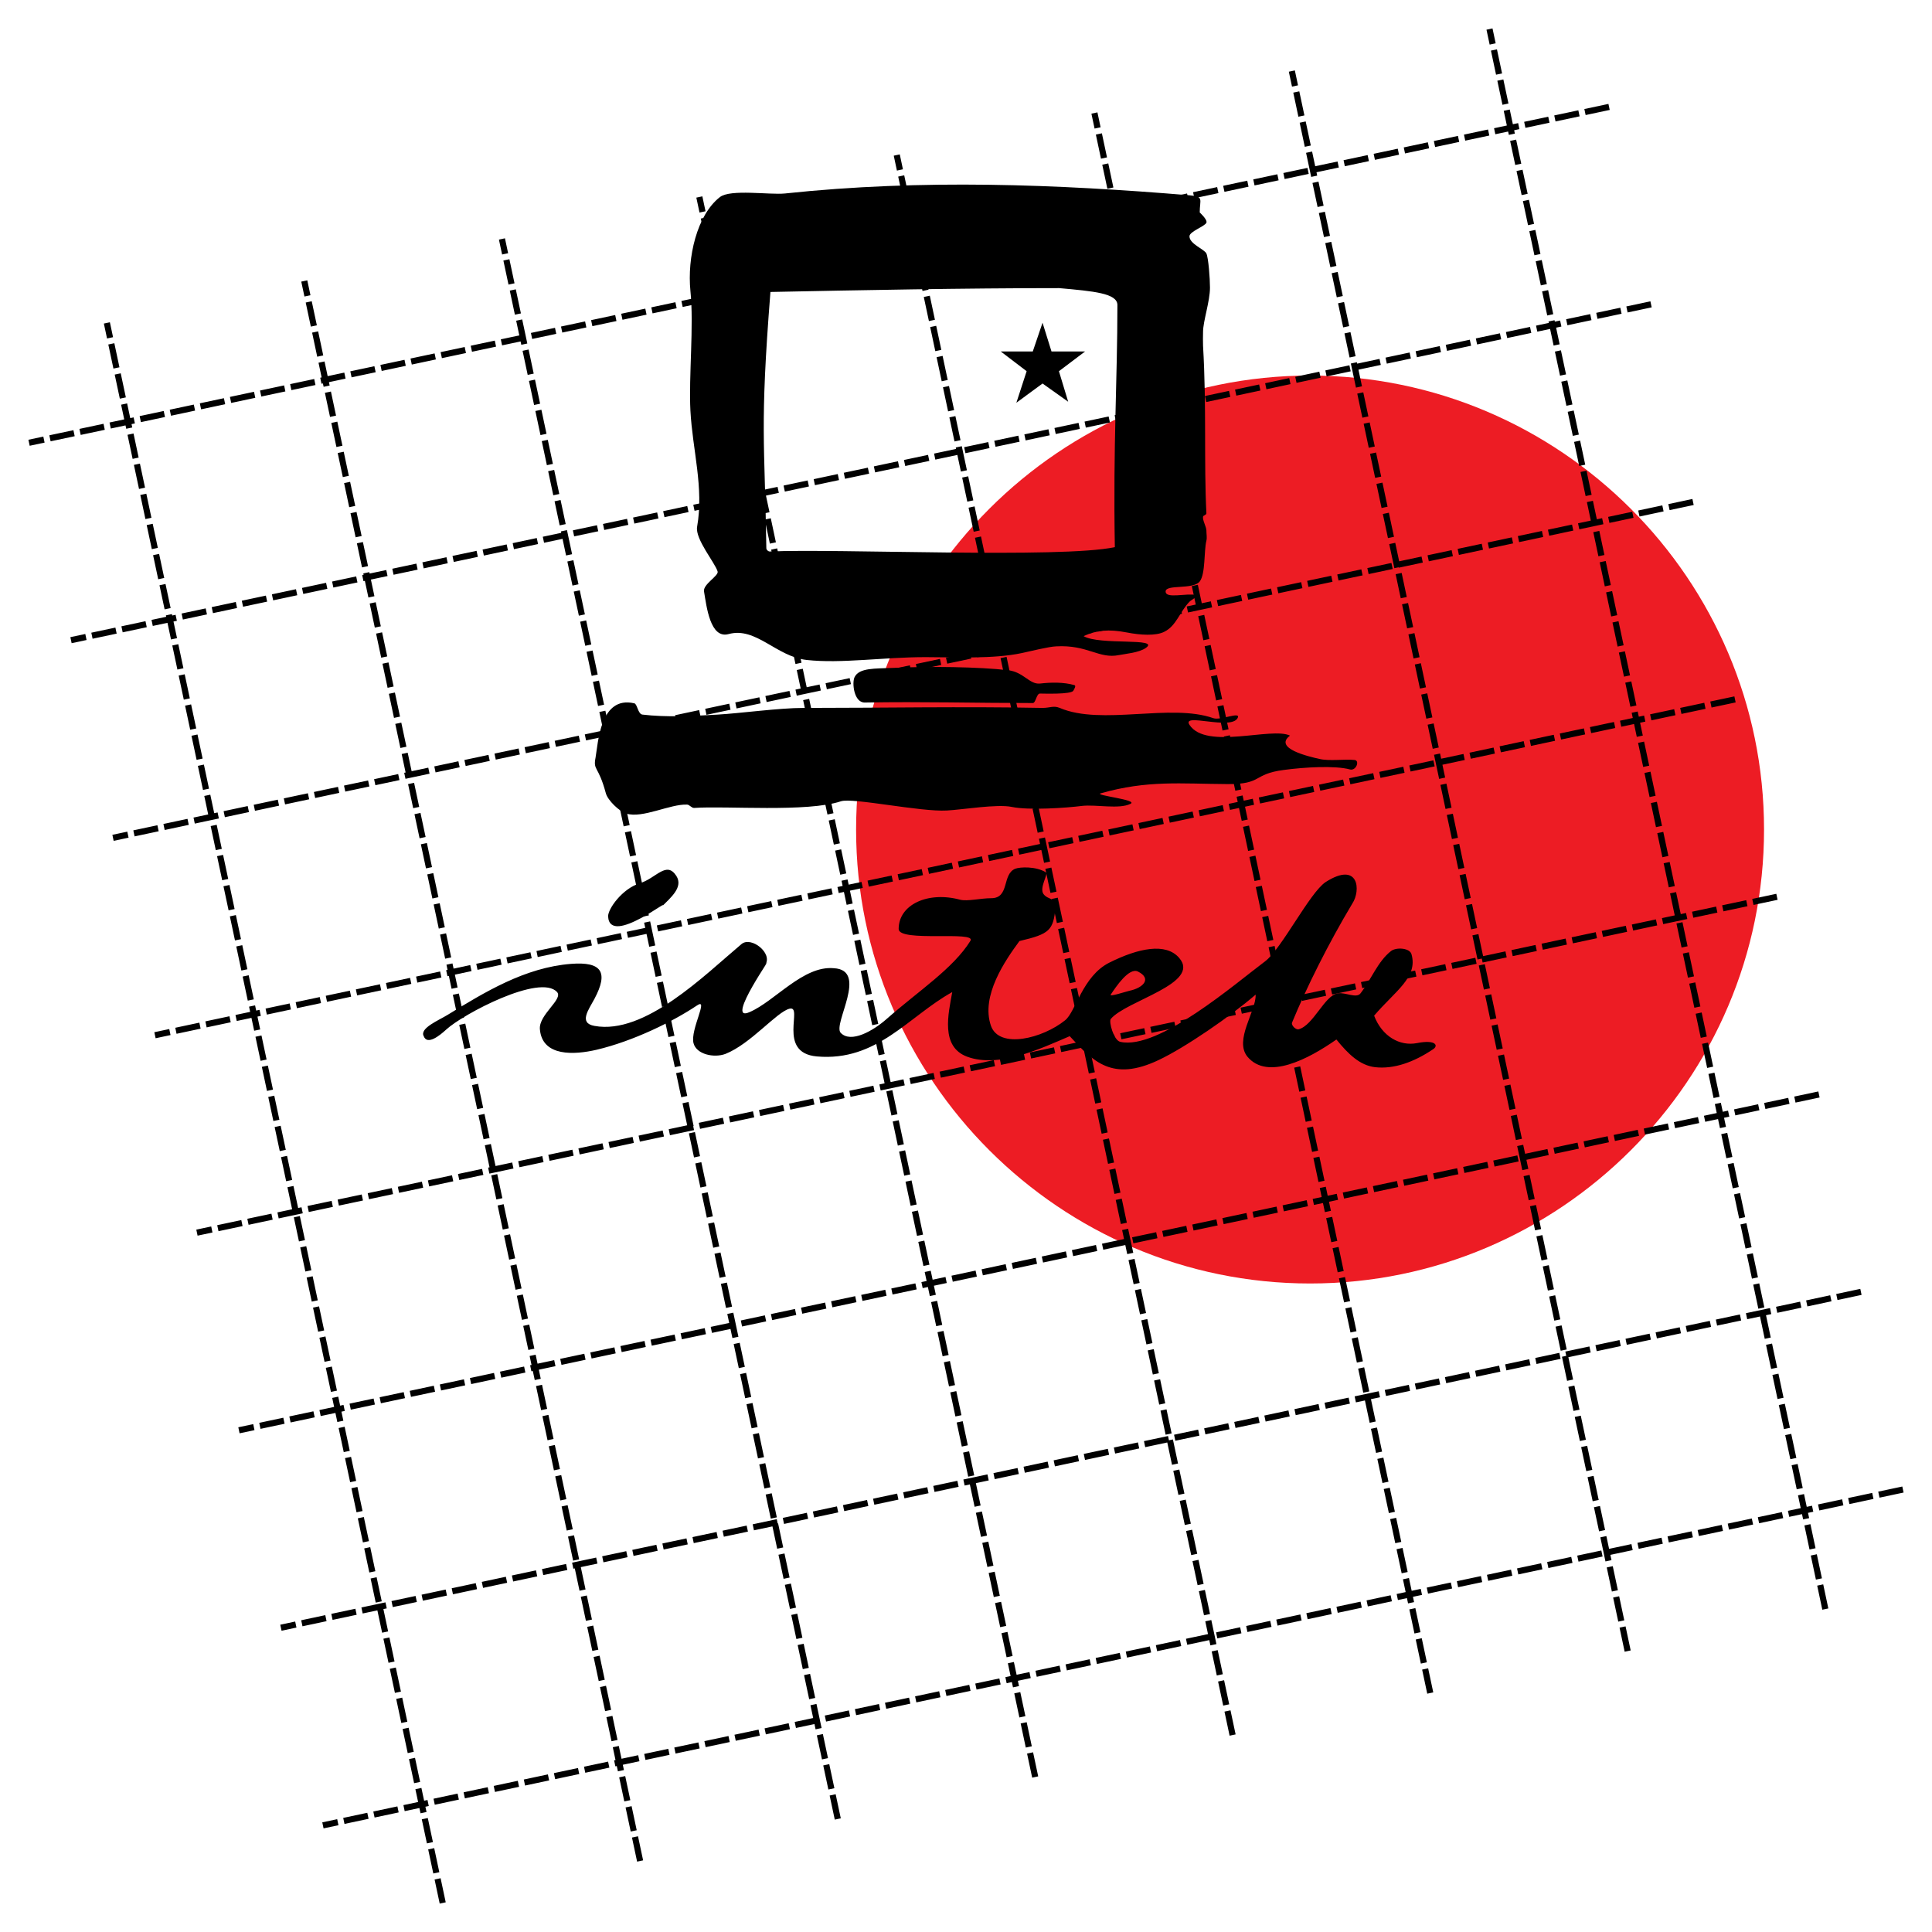
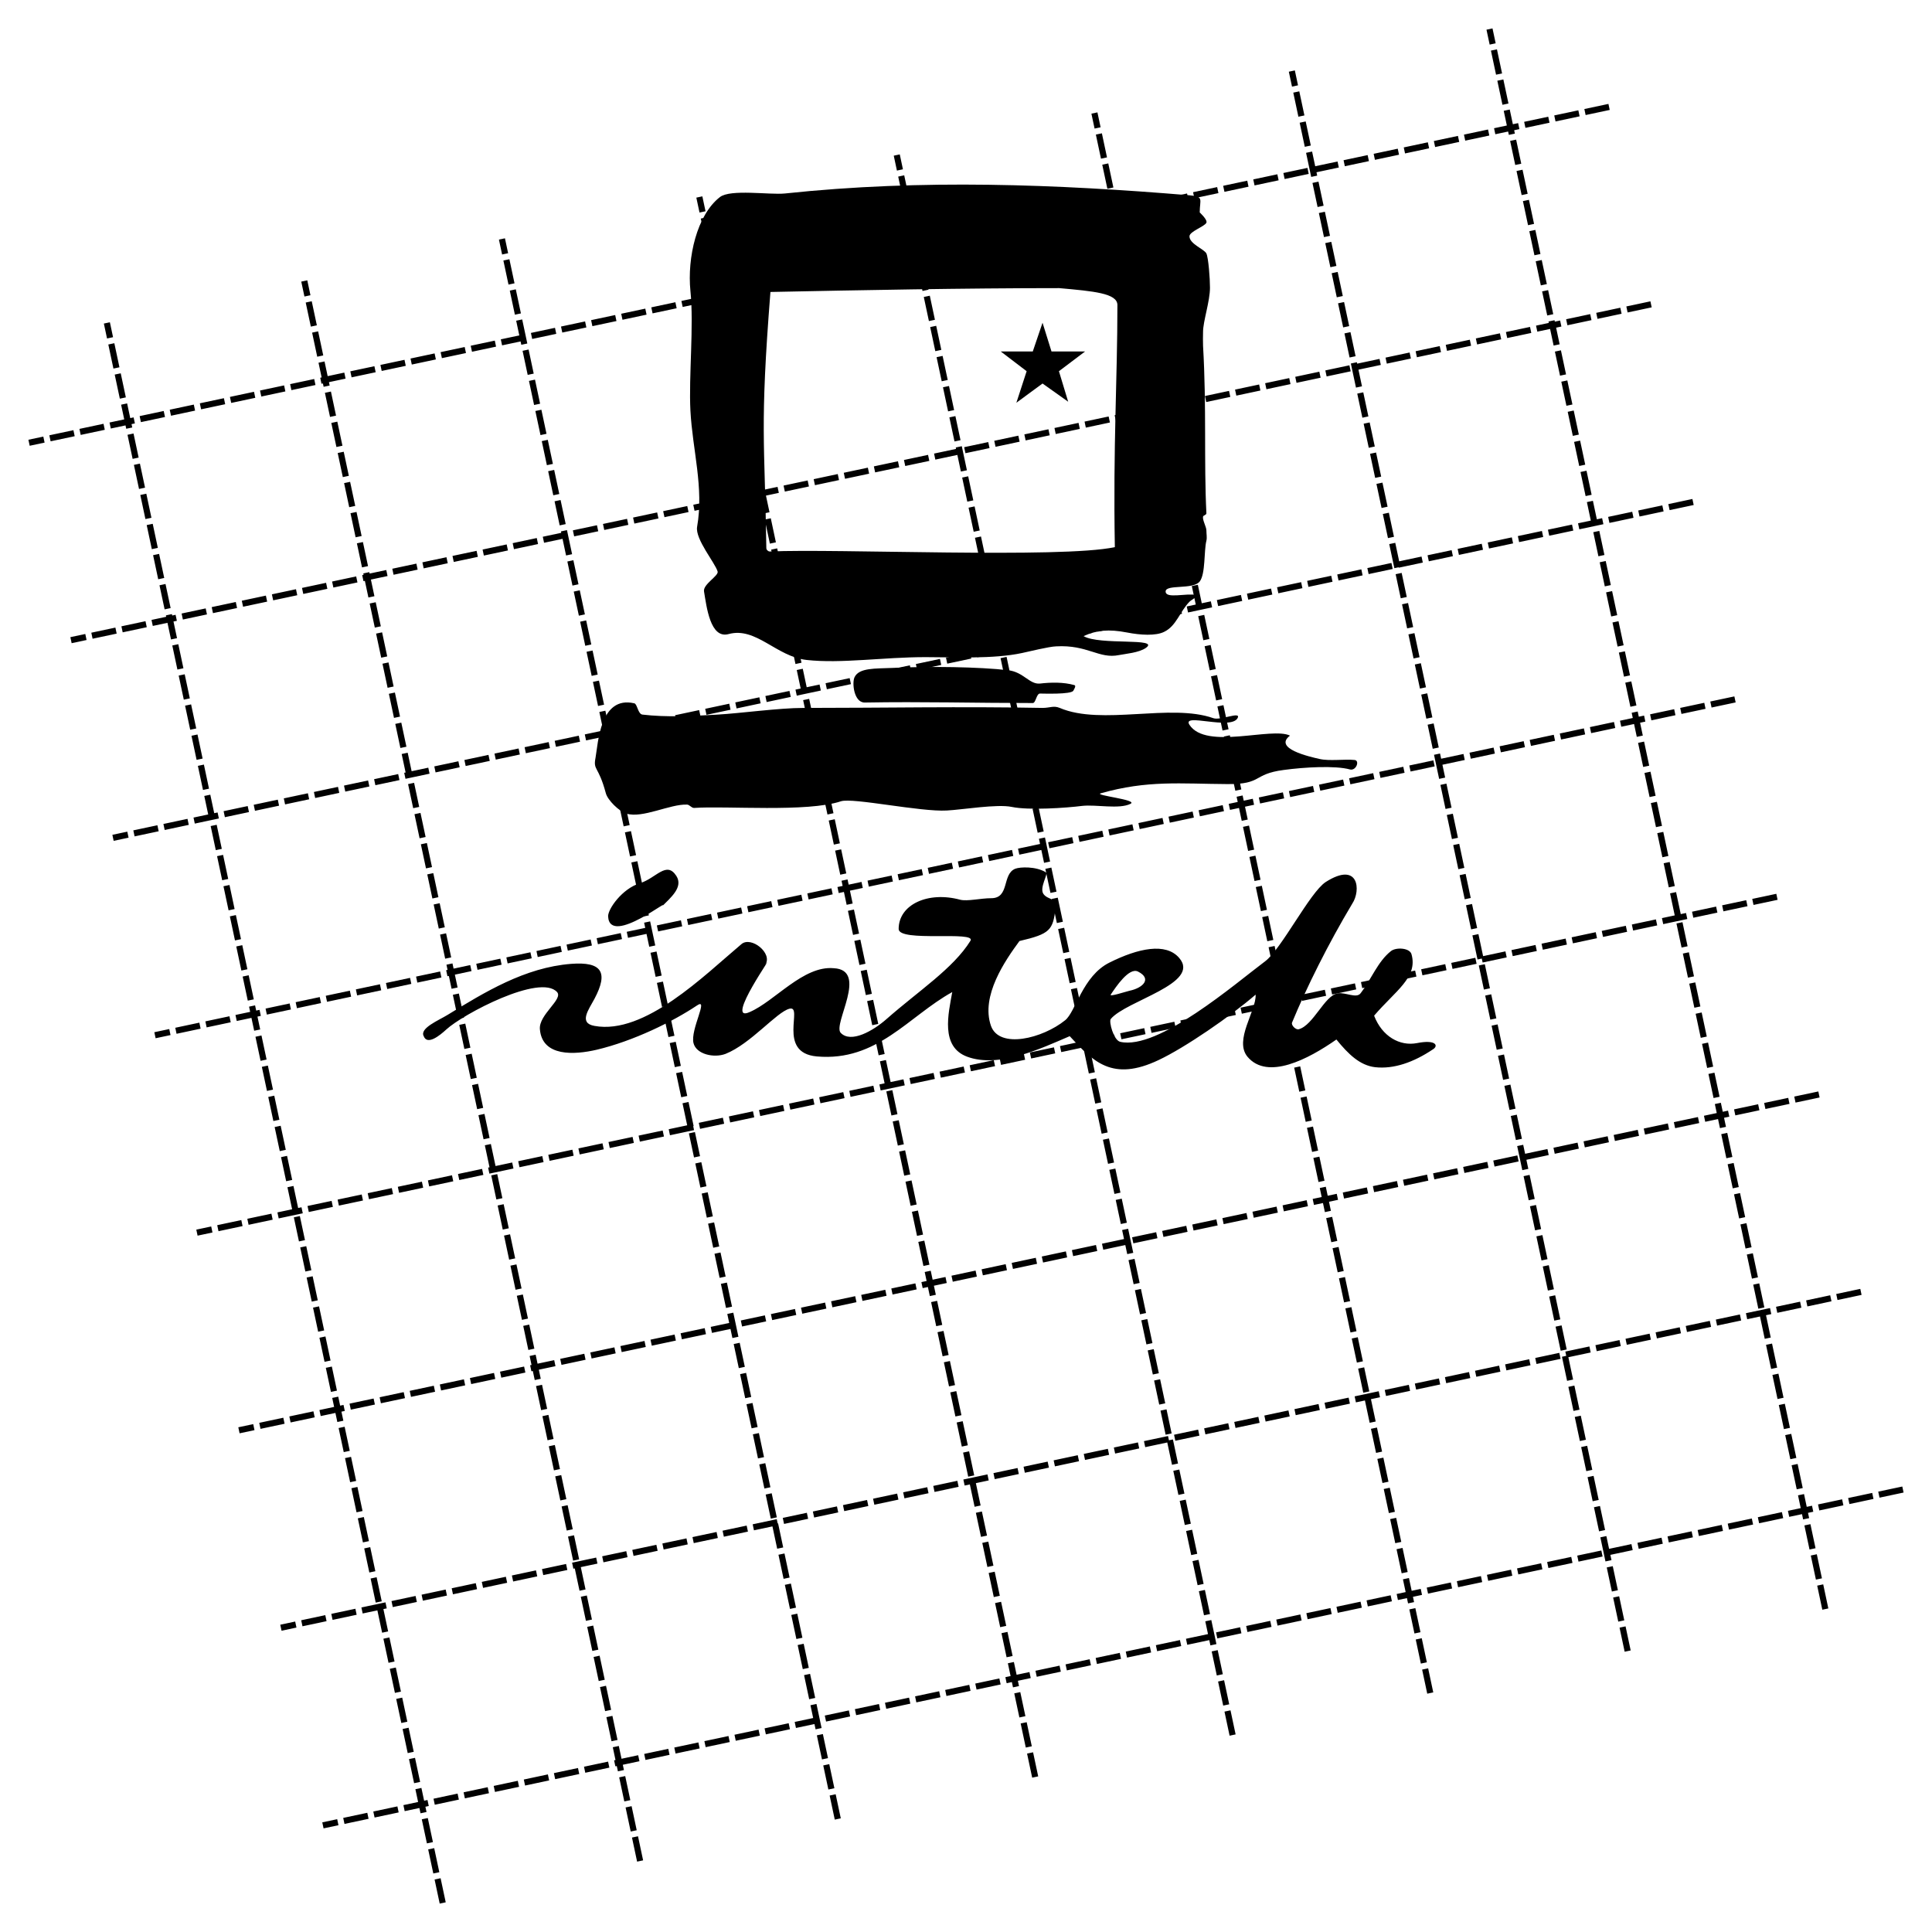
<svg xmlns="http://www.w3.org/2000/svg" version="1.0" id="Layer_1" x="0px" y="0px" width="192.756px" height="192.756px" viewBox="0 0 192.756 192.756" enable-background="new 0 0 192.756 192.756" xml:space="preserve">
  <g>
    <polygon fill-rule="evenodd" clip-rule="evenodd" fill="#FFFFFF" points="0,0 192.756,0 192.756,192.756 0,192.756 0,0  " />
-     <path fill-rule="evenodd" clip-rule="evenodd" fill="#ED1C24" d="M130.705,37.47c24.945,0,45.293,20.346,45.293,45.292   c0,24.947-20.348,45.292-45.293,45.292s-45.292-20.346-45.292-45.292C85.413,57.816,105.76,37.47,130.705,37.47L130.705,37.47z" />
    <path fill-rule="evenodd" clip-rule="evenodd" d="M65.942,90.534c1.484-1.433-5.117,4.017-5.27,0.896   c-0.026-0.742,1.407-2.763,3.147-3.3c1.663-0.512,2.661-2.277,3.659-0.742C68.194,88.513,66.94,89.537,65.942,90.534L65.942,90.534   z M59.315,99.643c-0.588,1.101-1.612,2.431,0,2.712c5.015,0.922,10.976-5.065,14.661-8.162c0.972-0.819,3.147,0.921,2.379,2.047   c1.279-1.688-4.196,5.936-1.561,4.733c2.507-1.074,5.347-4.656,8.392-4.375c3.505,0.179-0.127,5.578,0.691,6.448   c1.023,1.074,3.25-0.205,4.58-1.382c3.198-2.814,6.652-5.041,8.366-7.804c0.614-1.023-7.164,0.179-7.164-1.177   c0-2.431,2.917-3.787,6.141-2.917c0.716,0.179,2.046-0.153,3.096-0.153c1.867,0,1.049-2.405,2.404-2.942   c0.461-0.179,2.047-0.256,3.045,0.358c0.281,0.154-0.691,1.561-0.23,2.175c0.461,0.614,1.305,0.333,1.203,1.33   c-0.256,2.277-0.537,2.635-3.607,3.352c-1.408,1.919-3.889,5.476-2.84,8.469c0.844,2.328,5.143,1.254,7.395-0.562   c1.049-0.819,1.74-4.426,4.426-5.757c2.865-1.433,5.629-2.021,6.959-0.46c2.201,2.558-5.297,4.247-6.832,6.089   c-0.203,0.256,0.283,2.123,0.947,2.277c3.787,0.869,11.514-5.834,14.457-8.034c1.637-1.228,4.451-6.857,6.037-7.906   c3.326-2.123,3.531,0.845,2.66,2.149c-2.404,4.017-4.578,8.392-6.012,11.872c-0.102,0.256,0.357,0.741,0.666,0.665   c1.457-0.384,2.584-3.378,3.889-3.582c0.768-0.128,1.867,0.537,2.277,0c1.1-1.433,1.713-3.173,3.043-4.222   c0.539-0.409,1.895-0.307,2.047,0.333c0.641,2.303-1.611,3.633-3.734,6.115c0.793,2.072,2.559,3.07,4.273,2.738   c1.943-0.384,2.148,0.281,1.611,0.613c-1.945,1.306-3.914,1.996-5.783,1.791c-1.51-0.179-2.66-1.279-3.863-2.763   c-2.814,1.97-6.883,4.094-8.877,1.714c-1.357-1.663,0.895-4.579,0.818-6.191c-2.482,2.149-7.062,5.296-9.672,6.524   c-4.631,2.2-6.549,0.153-8.877-2.38c-2.867,1.229-7.062,3.224-10.235,2.047c-2.687-0.998-1.868-4.298-1.484-6.447   c-4.35,2.405-7.497,6.959-13.509,6.422c-4.042-0.358-1.279-5.143-2.738-4.759c-1.279,0.332-3.863,3.505-6.371,4.503   c-1.151,0.435-2.917,0.051-3.198-1.074c-0.333-1.356,1.561-4.58,0.358-3.762c-2.405,1.612-6.345,3.557-10.03,4.427   c-2.2,0.512-5.424,0.717-5.654-2.047c-0.128-1.458,2.354-2.994,1.714-3.71c-1.688-1.868-9.39,2.2-11.053,3.735   c-0.64,0.589-1.894,1.612-2.251,0.665c-0.436-0.793,1.509-1.586,2.379-2.123c3.684-2.252,7.701-4.733,12.332-5.092   C60.032,95.933,60.723,96.982,59.315,99.643L59.315,99.643z M110.818,99.233c-0.178,0.256,1.535-0.308,1.869-0.384   c1.355-0.281,2.277-1.203,0.844-1.919C112.637,96.496,111.33,98.466,110.818,99.233L110.818,99.233z" />
    <path fill-rule="evenodd" clip-rule="evenodd" d="M104.014,70.629c0.742,0,1.1-0.256,1.715,0   c4.195,1.791,11.053-0.486,15.324,1.023c0.717,0.256,2.764-0.716,2.432-0.025c-0.641,1.279-5.629-0.563-4.811,0.691   c1.664,2.533,8.213,0.179,10.029,1.075c-1.688,1.279,1.92,2.098,2.943,2.328c0.971,0.23,2.506,0,3.504,0.103   c0.537,0.051,0.154,1.1-0.459,0.946c-1.459-0.409-4.58-0.23-6.627,0.051c-3.121,0.41-2.072,1.433-5.604,1.407   c-4.656-0.025-7.982-0.409-12.639,0.921c-0.717,0.205,3.785,0.64,2.967,1.049c-1.125,0.563-3.428,0.051-4.811,0.205   c-1.611,0.205-5.32,0.46-7.035,0.103c-1.459-0.307-4.964,0.281-6.473,0.358c-2.636,0.153-9.39-1.305-10.567-0.921   c-3.352,1.125-11.488,0.435-14.661,0.665c-0.256,0-0.46-0.333-0.69-0.333c-1.689-0.077-4.452,1.407-6.064,0.896   c-0.691-0.205-1.868-1.331-2.047-2.047c-0.742-2.763-1.279-2.226-1.023-3.531c0.256-1.407,0.435-6.217,3.863-5.424   c0.307,0.051,0.358,1.075,0.819,1.126c2.379,0.281,4.912,0.153,7.497,0c2.277-0.128,6.141-0.665,8.545-0.665   C88.15,70.629,96.005,70.475,104.014,70.629L104.014,70.629z M92.347,65.562c-4.248,0-8.418,0.666-11.872,0.282   c-3.019-0.333-5.04-3.326-7.778-2.584c-1.842,0.511-2.201-2.738-2.456-4.247c-0.128-0.717,1.484-1.561,1.356-1.996   c-0.256-0.87-2.251-3.224-2.047-4.452c0.691-3.915-0.46-7.676-0.666-11.59c-0.179-3.377,0.358-8.495,0-11.948   c-0.332-3.327,0.64-7.574,2.942-9.364c1.049-0.819,4.964-0.205,6.474-0.358c13.713-1.458,27.147-0.921,40.374,0.179   c1.484,0.128,1.023,0.409,1.023,1.714c0,0,0.793,0.717,0.666,1.024c-0.18,0.384-1.689,0.87-1.689,1.356   c0,0.767,1.484,1.279,1.689,1.714c0.203,0.435,0.357,2.482,0.357,3.403c0,1.381-0.691,3.352-0.691,4.426   c0,0.742-0.025,0.665,0,1.381c0.359,6.115,0.078,11.642,0.334,16.707c0,0.179-0.309,0.205-0.334,0.333   c-0.076,0.333,0.334,1.023,0.334,1.381c0,0.358,0.076,0.716,0,1.023c-0.256,1.024-0.078,3.301-0.666,4.068   c-0.639,0.844-3.402,0.256-3.402,0.998c0,0.768,2.098,0.127,3.07,0.358c0.281,0.077-0.486,0.46-0.691,0.665   c-0.973,0.998-1.305,2.405-2.508,2.994c-0.844,0.435-2.404,0.333-3.709,0.077c-1.867-0.358-3.045-0.23-4.35,0.358   c1.586,0.947,7.701,0.128,6.217,1.177c-0.691,0.486-2.047,0.588-2.686,0.716c-1.996,0.41-3.123-1.049-6.27-0.87   c-0.717,0.025-2.686,0.512-3.402,0.665C99.102,65.768,95.212,65.562,92.347,65.562L92.347,65.562z M100.584,66.868   c1.537,0.179,2.125,1.433,3.174,1.331c1.1-0.128,2.354-0.153,3.428,0.153c0.205,0.051,0,0.384-0.102,0.563   c-0.23,0.384-2.994,0.281-3.326,0.281c-0.357,0-0.41,0.947-0.717,0.947c-5.578,0-11.129-0.154-16.758-0.051   c-1.075,0.026-1.305-1.944-1.023-2.533c0.46-0.947,2.047-0.845,3.812-0.921C92.679,66.458,97.745,66.535,100.584,66.868   L100.584,66.868z M111.484,30.434c0-1.177-2.379-1.381-5.809-1.688c-9.466,0-20.058,0.205-28.809,0.384   c-1.075,13.663-0.563,14.763-0.409,25.56c0,0.179,0.205,0.333,0.333,0.333c6.575-0.307,29.065,0.716,34.438-0.435   C111.049,44.353,111.484,37.879,111.484,30.434L111.484,30.434z" />
    <polygon fill-rule="evenodd" clip-rule="evenodd" points="101.404,40.182 104.014,38.263 106.572,40.08 105.65,37.035    108.26,35.065 104.908,35.065 104.014,32.199 103.041,35.065 99.844,35.065 102.428,37.035 101.404,40.182  " />
    <path fill="none" stroke="#000000" stroke-width="0.614" stroke-miterlimit="2.613" stroke-dasharray="2.456,0.614" d="   M44.169,189.857L10.663,32.218 M160.537,10.668L2.898,44.174 M164.725,30.364L7.084,63.87 M164.725,30.364L7.084,63.87    M168.916,50.084L11.276,83.59 M173.102,69.78L15.462,103.285 M177.287,89.475L19.649,122.981 M181.479,109.195L23.84,142.701    M185.666,128.892l-157.64,33.506 M189.857,148.611L32.218,182.117 M63.864,185.671L30.358,28.032 M83.585,181.479L50.079,23.84    M103.281,177.293L69.774,19.654 M122.977,173.106L89.47,15.468 M142.697,168.915L109.191,11.276 M162.393,164.729L128.887,7.09    M182.113,160.537L148.607,2.898" />
  </g>
</svg>